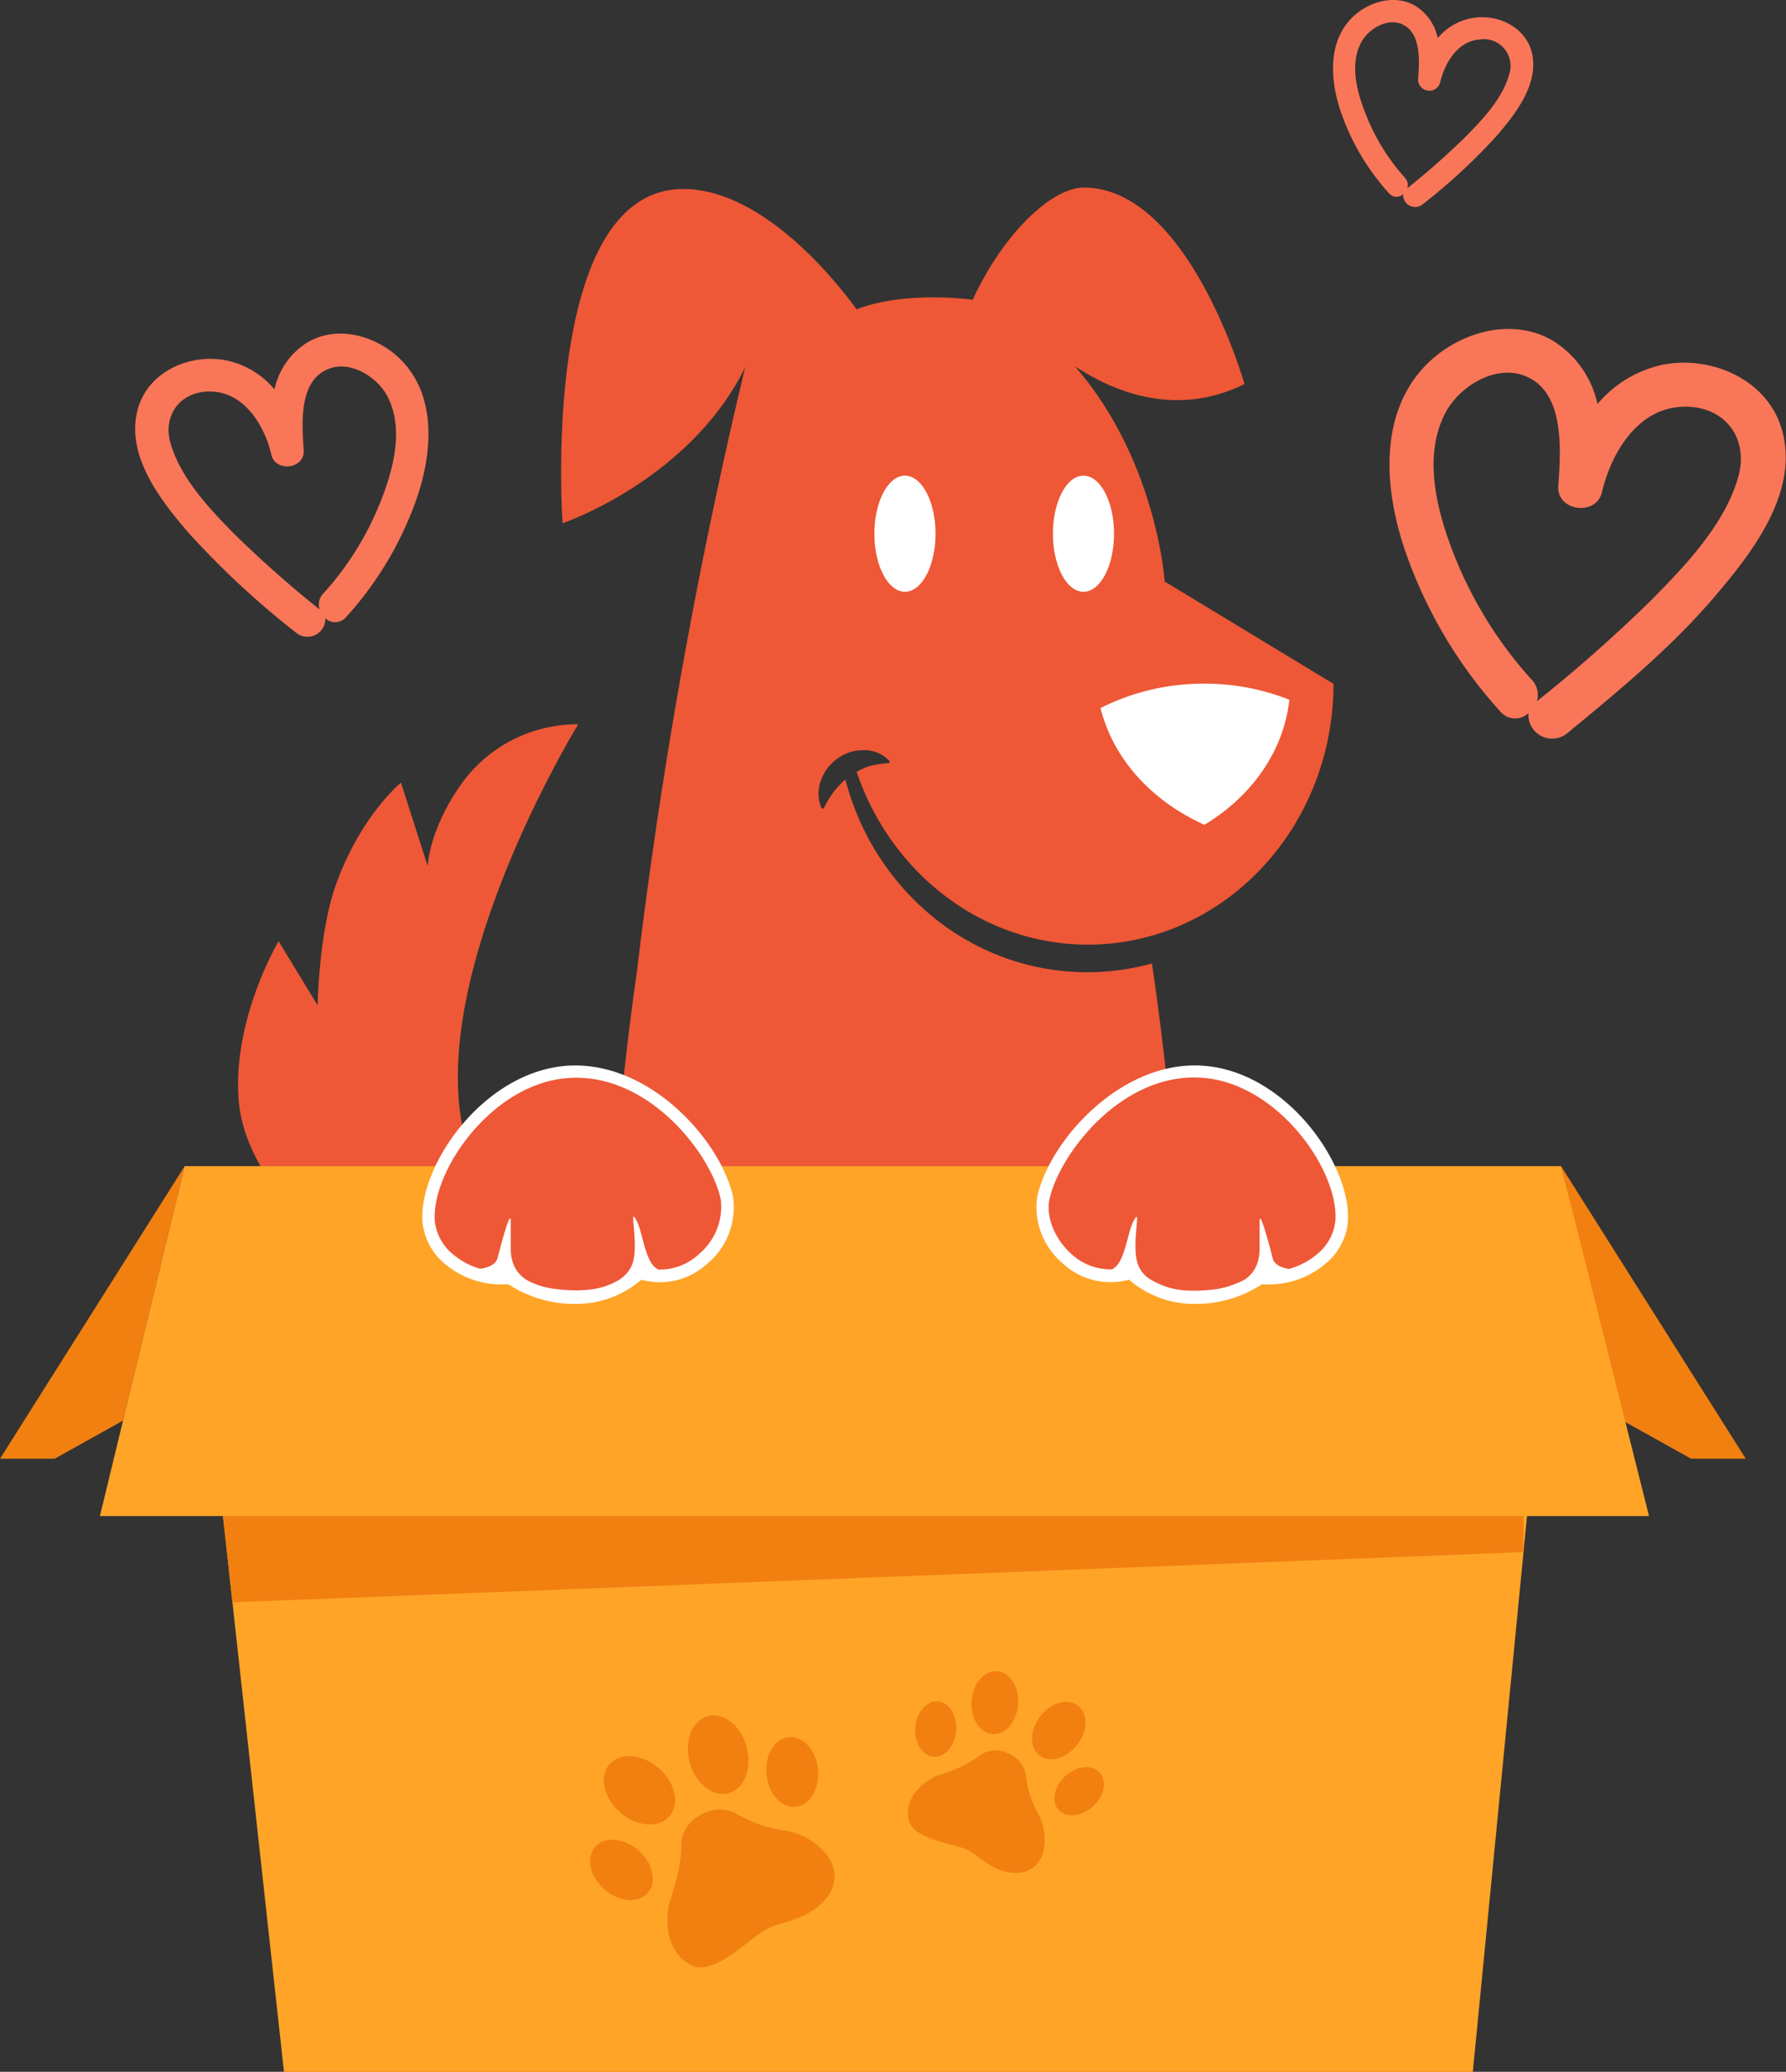
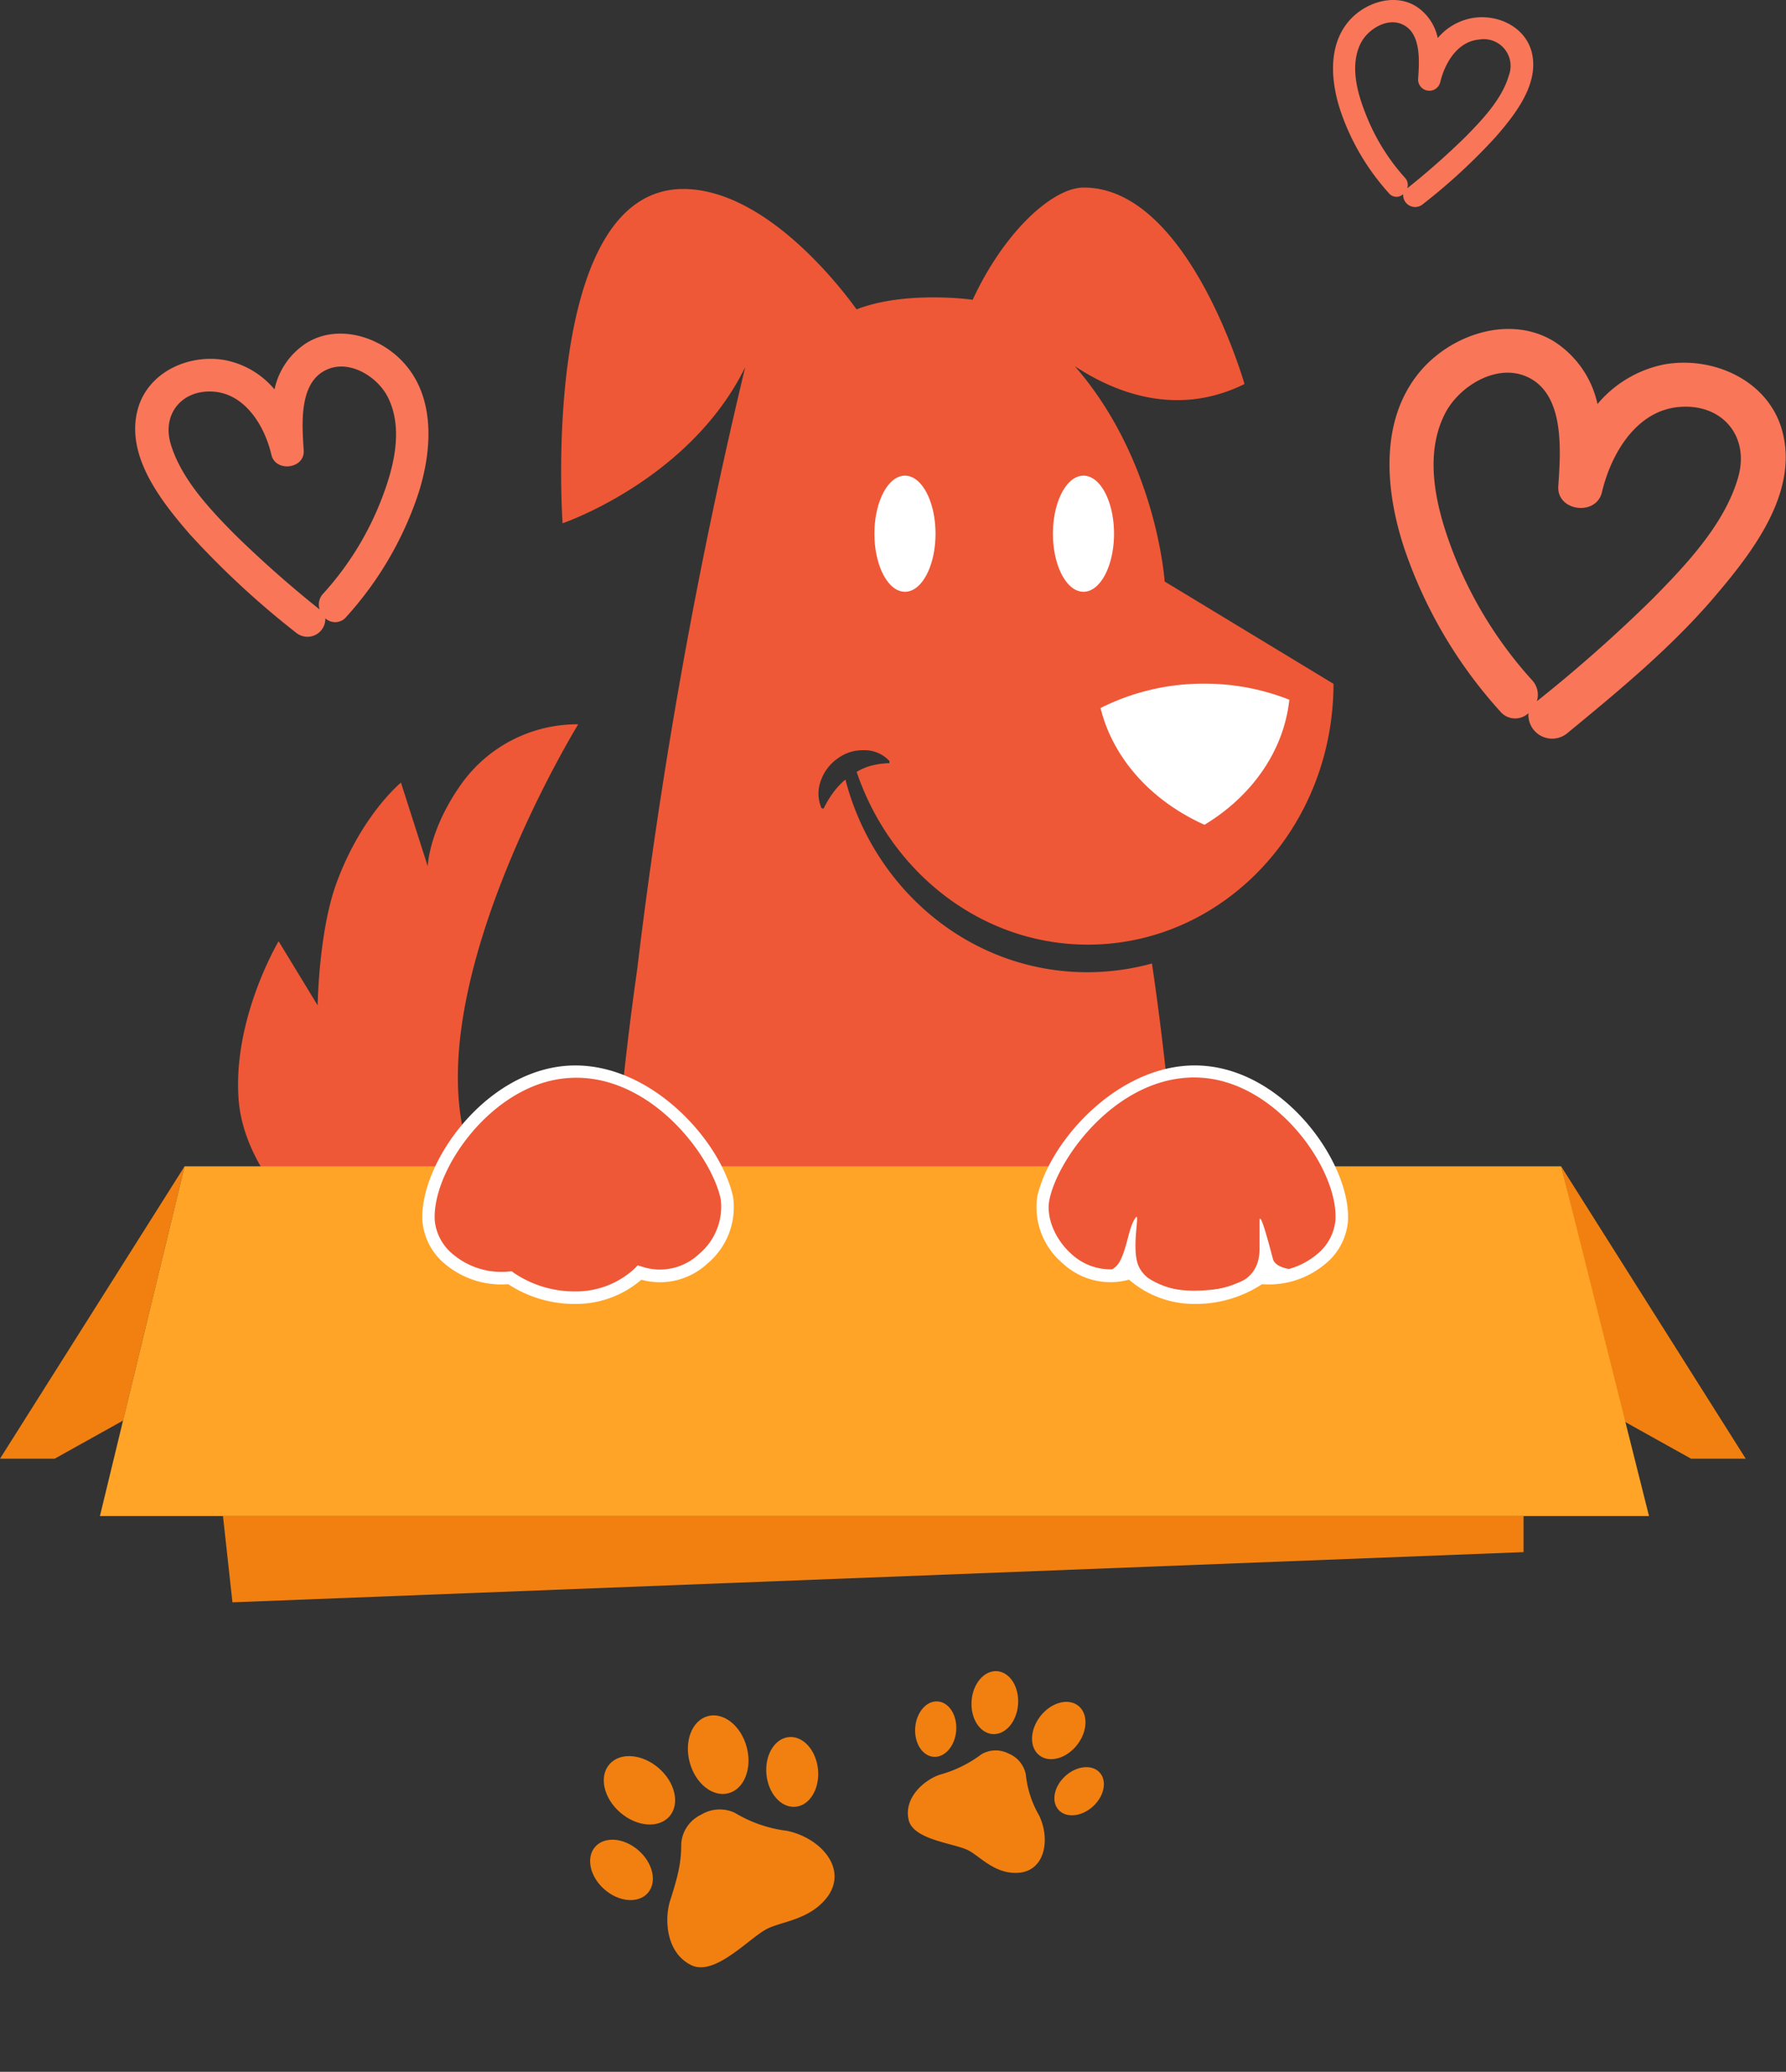
<svg xmlns="http://www.w3.org/2000/svg" viewBox="0 0 200 231.98">
  <rect x="0" y="0" width="200" height="231.98" fill="#333333" stroke="none" />
  <defs>
    <style>.cls-1{fill:#fff;}.cls-2{fill:#ee5837;}.cls-3{fill:#f18011;}.cls-4{fill:#ffa427;}.cls-5{fill:#f97659;}</style>
  </defs>
  <title>paketler</title>
  <g id="Layer_2" data-name="Layer 2">
    <g id="Layer_1-2" data-name="Layer 1">
      <polygon class="cls-1" points="97.74 43.62 91.03 63.87 109.45 85.49 124.75 98.28 137.78 96.61 145.85 81.83 144.38 75.59 128.03 66.25 127.58 58.54 123.92 50.16 110.83 48.03 97.74 43.62" />
      <path class="cls-2" d="M121.77,108.86c-13,0-23.87-9.15-27.1-21.57a8.41,8.41,0,0,0-1.21,1.25,11.17,11.17,0,0,0-1.23,2L92,90.5a4.1,4.1,0,0,1-.08-3.09A5.06,5.06,0,0,1,93.7,85a4.76,4.76,0,0,1,3-1,3.78,3.78,0,0,1,2.9,1.21v.24a8.73,8.73,0,0,0-2.34.37,6.41,6.41,0,0,0-1.33.61c3.81,11.27,14,19.34,25.89,19.34,14.17,0,25.84-11.38,27.34-26a30.74,30.74,0,0,0,.17-3.2L130.42,65.11S129.56,51.57,120.36,41c4.63,3.07,11.56,5.68,19,2,0,0-6.25-22-18-22-3.51,0-8.94,5-12.44,12.57-.38-.08-7.71-1-13,1.07-1.4-1.95-10-13.48-19.43-13.48C60.34,21.24,63,58.59,63,58.59s14.25-4.84,20.45-17.48a592,592,0,0,0-12.11,67.54A353.17,353.17,0,0,0,68,146.84c-6.43-3.89-13.9-10.34-16.09-20.1C47.82,108.64,64.75,81.1,64.75,81.1a15.94,15.94,0,0,0-13,6.56C48,92.88,47.9,97,47.9,97l-3-9.37s-4.41,3.6-7.21,11.22c-2,5.41-2.12,13.72-2.12,13.72l-4.37-7.18S26,114.1,26.73,123.2c.51,6.41,5.42,11.46,5.42,11.46l-9.1-.37s-1.24,8,6.58,16.78c4.3,4.82,14.84,8.68,25.8,8.68a42.47,42.47,0,0,0,8.19-.77c1.57-.31,3-.64,4.21-1,0,1.37,0,2.74,0,4.1h64.64A331.31,331.31,0,0,0,129,107.88,27.43,27.43,0,0,1,121.77,108.86Zm-20.43-55.6c1.89,0,3.42,2.91,3.42,6.5s-1.53,6.5-3.42,6.5-3.42-2.91-3.42-6.5S99.45,53.26,101.34,53.26Zm33.51,23.29a25.66,25.66,0,0,1,9.53,1.8c-.62,5.77-4.23,10.82-9.5,14C129,89.71,124.66,85,123.24,79.28A25.54,25.54,0,0,1,134.85,76.55Zm-10.1-16.79c0,3.59-1.53,6.5-3.42,6.5s-3.42-2.91-3.42-6.5,1.53-6.5,3.42-6.5S124.75,56.17,124.75,59.76Z" />
      <polygon class="cls-3" points="20.67 130.59 0 163.33 6.12 163.33 13.78 159.06 20.67 130.59" />
      <polygon class="cls-3" points="174.82 130.59 195.49 163.33 189.37 163.33 181.71 159.06 174.82 130.59" />
-       <polygon class="cls-4" points="31.8 231.99 20.67 130.59 174.82 130.59 164.93 231.99 31.8 231.99" />
      <polygon class="cls-4" points="20.67 130.59 11.19 169.75 184.66 169.75 174.82 130.59 20.67 130.59" />
      <polygon class="cls-3" points="26.03 179.41 170.61 173.79 170.61 169.75 24.97 169.75 26.03 179.41" />
      <path class="cls-3" d="M76.29,206.38c0,2-.27,3.39-1.24,6.41-.68,2.12-.46,5.9,2.39,7.26,2.58,1.22,6.27-2.85,8.31-4,1.62-.93,5-1,7-3.79,2.16-3.19-1-6.53-4.65-7.27a14.69,14.69,0,0,1-5.79-2,4,4,0,0,0-3.8.2A3.9,3.9,0,0,0,76.29,206.38Z" />
      <ellipse class="cls-3" cx="71.61" cy="200.45" rx="3.29" ry="4.45" transform="translate(-126.87 123.55) rotate(-49.16)" />
      <ellipse class="cls-3" cx="80.13" cy="195.57" rx="3.29" ry="4.45" transform="matrix(0.97, -0.26, 0.26, 0.97, -48.15, 27.6)" />
      <ellipse class="cls-3" cx="88.72" cy="198.4" rx="2.9" ry="3.92" transform="translate(-18.58 9.4) rotate(-5.49)" />
      <ellipse class="cls-3" cx="69.6" cy="209.36" rx="2.9" ry="3.92" transform="translate(-133.73 123.73) rotate(-48.77)" />
      <path class="cls-3" d="M109.87,196.45a13.79,13.79,0,0,1-4.66,2.27c-1.68.58-4,2.52-3.47,5,.45,2.22,4.8,2.63,6.5,3.37,1.37.58,3,2.74,5.72,2.61,3.06-.15,3.69-3.72,2.41-6.41a11.52,11.52,0,0,1-1.5-4.62,3.18,3.18,0,0,0-1.94-2.33A3.12,3.12,0,0,0,109.87,196.45Z" />
      <ellipse class="cls-3" cx="111.41" cy="190.66" rx="3.53" ry="2.61" transform="translate(-86.53 288.55) rotate(-86.02)" />
      <ellipse class="cls-3" cx="118.56" cy="193.75" rx="3.53" ry="2.61" transform="translate(-107.08 167.67) rotate(-51.94)" />
      <ellipse class="cls-3" cx="120.85" cy="200.55" rx="3.11" ry="2.3" transform="translate(-103.56 133.72) rotate(-42.34)" />
      <ellipse class="cls-3" cx="104.79" cy="193.62" rx="3.11" ry="2.3" transform="translate(-96.26 283.34) rotate(-85.63)" />
      <path class="cls-2" d="M81.4,134.21c.88,4.15-3.82,10.25-9.78,8.29a10.36,10.36,0,0,1-7.14,2.8,12.61,12.61,0,0,1-7.37-2.23c-4.73.47-8.86-2.68-9.11-6.3-.41-5.69,6.35-16.09,15.55-16.74S80.23,128.63,81.4,134.21Z" />
-       <path class="cls-1" d="M72.86,141.3c-.88-1.56-1-3.9-1.8-5-.49-.65.41,3-.19,5.06-.52,1.72-2.82,3.61-8.42,3-3.58-.41-5.27-1.83-5.26-4.64,0-.93,0-2.1,0-3,0-1.45-1.06,2.55-1.49,4.19-.29,1.1-2.5,1.46-4.07,1a9.09,9.09,0,0,0,5.45,1.16,12.59,12.59,0,0,0,7.38,2.24,10.4,10.4,0,0,0,7.13-2.8,7,7,0,0,0,4.28.07C75.79,142.62,73.72,142.81,72.86,141.3Z" />
      <path class="cls-2" d="M116.83,134.2c-.87,4.15,3.82,10.24,9.79,8.28a10.33,10.33,0,0,0,7.13,2.81,12.59,12.59,0,0,0,7.38-2.24c4.73.48,8.85-2.68,9.11-6.3.4-5.68-6.36-16.09-15.55-16.74S118,128.62,116.83,134.2Z" />
      <path class="cls-1" d="M64.48,146a13.55,13.55,0,0,1-7.57-2.21,9.82,9.82,0,0,1-7-2.2,7,7,0,0,1-2.6-4.77c-.45-6.28,6.79-16.82,16.2-17.49,9.23-.63,17.27,8.45,18.59,14.74h0a8.23,8.23,0,0,1-2.87,7.4,7.82,7.82,0,0,1-7.41,1.82A11.21,11.21,0,0,1,64.48,146Zm-7.16-3.65.22.17a12.1,12.1,0,0,0,6.94,2.08A9.67,9.67,0,0,0,71.11,142l.3-.32.43.13a6.38,6.38,0,0,0,6.45-1.41,6.91,6.91,0,0,0,2.43-6.06c-1-5-8.07-14.31-17.12-13.63-8.5.6-15.3,10.39-14.91,16a5.59,5.59,0,0,0,2.12,3.8A8.42,8.42,0,0,0,57,142.37Z" />
      <path class="cls-1" d="M133.75,146a11.11,11.11,0,0,1-7.32-2.72,7.82,7.82,0,0,1-7.42-1.82,8.23,8.23,0,0,1-2.87-7.4h0c1.33-6.29,9.39-15.38,18.59-14.73,9.41.66,16.65,11.21,16.21,17.48a6.91,6.91,0,0,1-2.61,4.77,9.8,9.8,0,0,1-7,2.21A13.59,13.59,0,0,1,133.75,146Zm-6.93-4.31.31.32a9.72,9.72,0,0,0,6.62,2.58,12.1,12.1,0,0,0,6.94-2.07l.22-.18.29,0a8.38,8.38,0,0,0,6.23-1.86,5.59,5.59,0,0,0,2.11-3.8c.4-5.6-6.41-15.39-14.9-16-9.08-.67-16.08,8.67-17.12,13.63-.41,1.93.59,4.42,2.43,6.07a6.41,6.41,0,0,0,6.45,1.41Z" />
      <path class="cls-1" d="M125.37,141.28c.88-1.56,1-3.89,1.81-4.95.49-.65-.42,3,.19,5.07.51,1.72,2.82,3.61,8.41,3,3.59-.4,5.28-1.82,5.27-4.64,0-.93,0-2.1,0-3,0-1.45,1.06,2.55,1.49,4.19.28,1.1,2.5,1.47,4.07,1a9.28,9.28,0,0,1-5.46,1.16,12.61,12.61,0,0,1-7.37,2.23,10.36,10.36,0,0,1-7.14-2.8,7,7,0,0,1-4.28.07C122.45,142.6,124.52,142.8,125.37,141.28Z" />
      <path class="cls-5" d="M168,79.66a2.17,2.17,0,0,0,3.16.19,2.66,2.66,0,0,0,4.32,2.27c5.69-4.69,11.43-9.41,16.26-15,4.28-5,9.7-11.78,7.86-18.79-1.5-5.72-7.75-8.52-13.27-7.52a13.1,13.1,0,0,0-7.44,4.43,11.11,11.11,0,0,0-4.85-7c-4.95-3.05-11.57-.8-15.07,3.42-4.6,5.54-3.81,13.54-1.65,19.93A52.07,52.07,0,0,0,168,79.66ZM161.8,46.34c1.57-3.11,5.87-5.77,9.33-4.09,4.16,2,3.62,8.41,3.37,12.2-.18,2.8,4.25,3.38,4.89.66,1-4.24,3.8-9.12,8.63-9.54s7.94,3.27,6.62,7.88c-1.5,5.26-5.91,9.88-9.66,13.68A165.6,165.6,0,0,1,172.1,78.52a2.4,2.4,0,0,0-.55-2.38,46.14,46.14,0,0,1-8.61-13.74C161,57.53,159.27,51.32,161.8,46.34Z" />
      <path class="cls-5" d="M155.54,21.64a1.09,1.09,0,0,0,1.59.1,1.34,1.34,0,0,0,2.18,1.14,65.51,65.51,0,0,0,8.21-7.58c2.16-2.49,4.9-5.94,4-9.48-.76-2.89-3.92-4.3-6.7-3.79A6.55,6.55,0,0,0,161,4.26,5.57,5.57,0,0,0,158.58.71c-2.49-1.54-5.83-.4-7.6,1.73-2.32,2.8-1.93,6.83-.84,10.06A26.38,26.38,0,0,0,155.54,21.64ZM152.39,4.82c.8-1.57,3-2.91,4.71-2.06,2.1,1,1.83,4.24,1.7,6.15a1.26,1.26,0,0,0,2.47.34c.5-2.15,1.92-4.61,4.36-4.82a3,3,0,0,1,3.34,4c-.76,2.66-3,5-4.88,6.91a84.37,84.37,0,0,1-6.5,5.74,1.19,1.19,0,0,0-.28-1.2A23.14,23.14,0,0,1,153,12.93C152,10.47,151.11,7.33,152.39,4.82Z" />
      <path class="cls-5" d="M46.71,55.68C48.3,51,48.89,45,45.48,40.93,42.89,37.8,38,36.14,34.33,38.4a8.18,8.18,0,0,0-3.59,5.2,9.62,9.62,0,0,0-5.51-3.27c-4.08-.75-8.71,1.33-9.82,5.56-1.36,5.19,2.65,10.24,5.82,13.9a96.6,96.6,0,0,0,12,11.11,2,2,0,0,0,3.2-1.67,1.61,1.61,0,0,0,2.34-.15A38.78,38.78,0,0,0,46.71,55.68Zm-4.15.63a33.81,33.81,0,0,1-6.37,10.16,1.77,1.77,0,0,0-.4,1.77,125,125,0,0,1-9.53-8.43c-2.78-2.81-6-6.23-7.15-10.12-1-3.42,1.37-6.14,4.89-5.83s5.66,3.91,6.39,7.06c.47,2,3.76,1.58,3.62-.49-.18-2.81-.59-7.54,2.5-9,2.56-1.25,5.73.72,6.9,3C45.29,48.11,44,52.71,42.56,56.31Z" />
    </g>
  </g>
</svg>